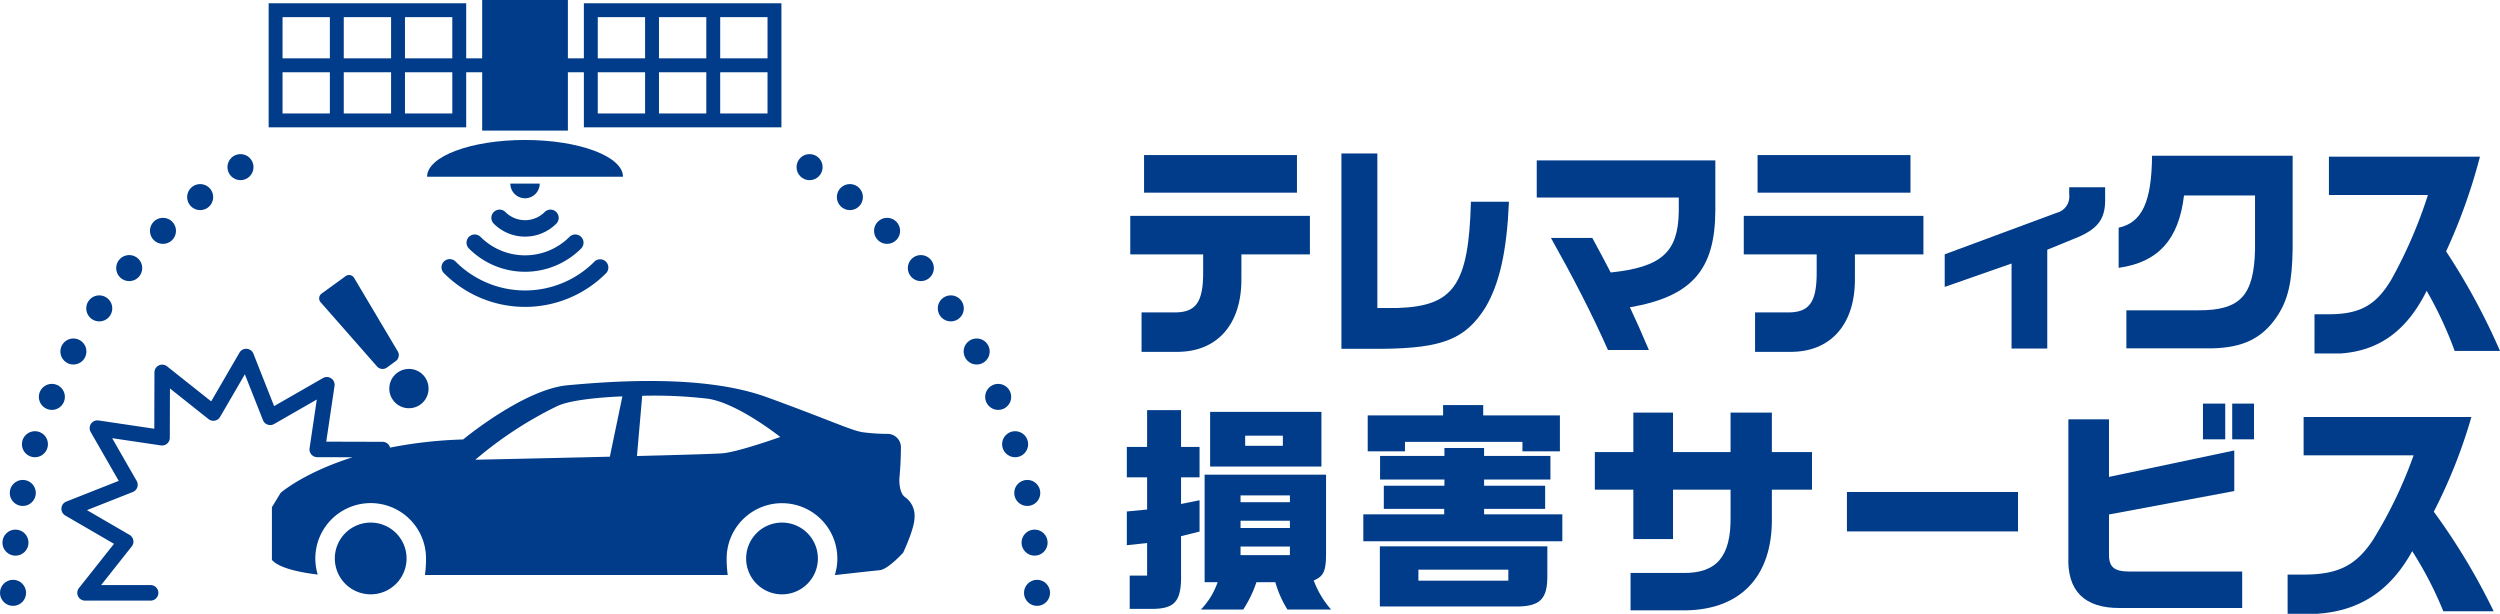
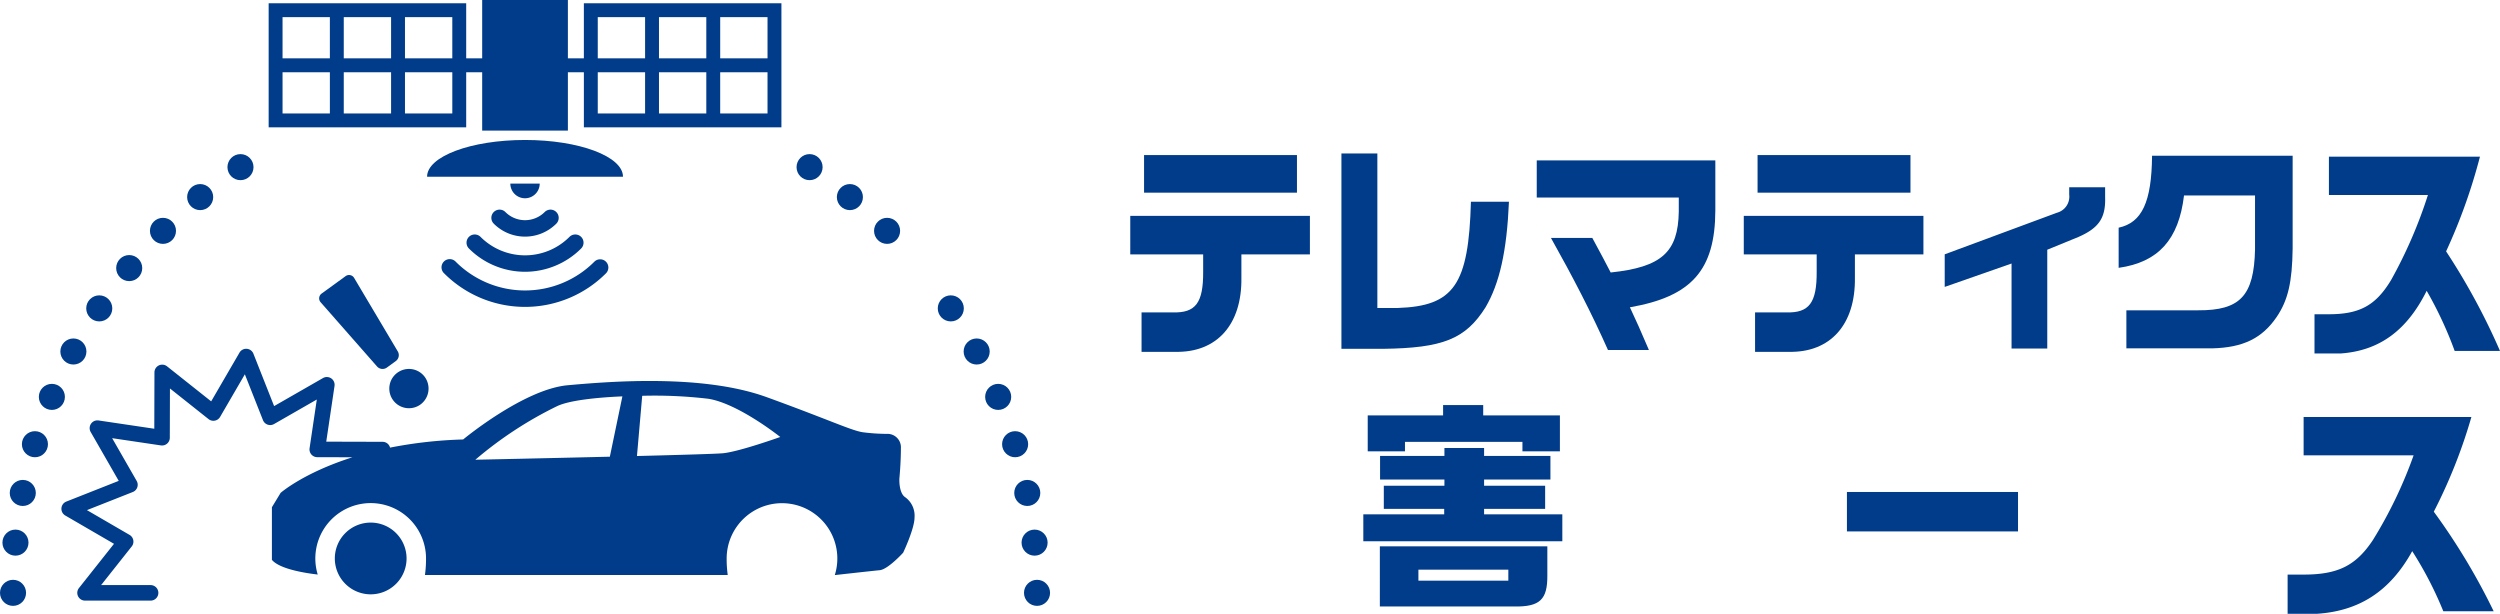
<svg xmlns="http://www.w3.org/2000/svg" viewBox="0 0 369.454 90.709">
  <defs>
    <style>.cls-1{fill:#003c8a;}</style>
  </defs>
  <title>logo_03</title>
  <g id="レイヤー_2" data-name="レイヤー 2">
    <g id="レイヤー_1-2" data-name="レイヤー 1">
      <path class="cls-1" d="M167.033,31.901H193.58v5.692H183.455v3.463c.093,6.927-3.642,11.077-9.785,10.94H168.7V46.167h4.599c3.396.102,4.538-1.406,4.506-6.036V37.593H167.033Zm2.038-8.984h22.596v5.554h-22.596Z" />
      <path class="cls-1" d="M203.548,22.677V45.514h2.995c8.334-.273,10.495-3.429,10.834-15.704h5.618c-.309,7.303-1.389,12.07-3.457,15.601-2.963,4.699-6.297,6.036-15.218,6.139h-6.082V22.677Z" />
      <path class="cls-1" d="M227.102,23.704h26.393v7.409c-.031,8.812-3.519,12.721-12.626,14.298.957,2.024,1.544,3.362,2.809,6.311H237.628c-2.407-5.418-5.155-10.733-8.427-16.562h6.112l1.512,2.811c.278.548.432.823,1.204,2.298,7.501-.79,9.97-2.983,10.063-8.985V29.191H227.102Z" />
      <path class="cls-1" d="M257.699,31.901h26.547v5.692h-10.125v3.463c.092,6.927-3.641,11.077-9.785,10.94h-4.97V46.167h4.599c3.396.102,4.539-1.406,4.507-6.036V37.593H257.699Zm2.038-8.984h22.597v5.554H259.736Z" />
      <path class="cls-1" d="M311.099,27.675v1.482c.093,3.055-.926,4.537-3.951,5.865l-4.599,1.882v14.601H297.27V38.942l-9.878,3.457V37.584l16.578-6.143a2.464,2.464,0,0,0,1.821-2.686V27.675Z" />
      <path class="cls-1" d="M313.096,33.649c3.457-.753,4.876-3.806,4.939-10.63h20.775V36.702c-.061,4.973-.679,7.646-2.345,10.115-2.161,3.189-5.002,4.561-9.57,4.664H314.239V45.857h10.617c6.206.033,8.243-2.16,8.396-8.985V28.883H322.758c-.772,6.516-3.798,9.875-9.662,10.698Z" />
      <path class="cls-1" d="M344.171,28.815V23.157H366.49a82.816,82.816,0,0,1-5.002,13.991,97.646,97.646,0,0,1,7.965,14.711h-6.698a56.767,56.767,0,0,0-4.137-8.882c-2.933,5.898-7.008,8.847-12.687,9.259h-3.89V46.44h1.945c4.691.033,7.099-1.27,9.384-5.076a68.623,68.623,0,0,0,5.433-12.55Z" />
-       <path class="cls-1" d="M166.525,66.046h2.996v-5.439h5.016v5.439h2.735V70.541h-2.735v3.94l2.735-.554v4.625l-2.735.684v5.342c.098,4.267-.815,5.406-4.397,5.406h-3.192V85.066h2.573V80.246l-2.996.325V75.589l2.996-.293V70.541h-2.996ZM178.021,86.043V70.149h17.946V81.744c0,2.67-.359,3.42-1.824,4.038a13.717,13.717,0,0,0,2.573,4.3h-6.449a15.203,15.203,0,0,1-1.791-4.039h-2.801a17.468,17.468,0,0,1-1.954,4.039h-6.253a10.947,10.947,0,0,0,2.475-4.039Zm.814-25.176h16.448v8.078h-16.448Zm11.79,13.353V73.211h-7.296v1.009Zm0,3.812V76.956h-7.296v1.076Zm0,4.006v-1.271h-7.296v1.271Zm-1.042-16.154V64.385h-5.569v1.498Z" />
      <path class="cls-1" d="M201.473,76.012h11.953v-.813h-8.924V71.779h8.957v-.912h-9.51V67.381h9.51v-1.172h5.862v1.172h9.803v3.485H219.321v.912h9.022v3.42H219.321v.813h11.562v3.974H201.473Zm11.79-14.623V59.858H219.191v1.531H230.525v5.309h-5.537V65.296H207.629v1.401h-5.505V61.388Zm-9.348,19.346h24.753v4.3c.032,3.581-1.108,4.657-4.918,4.592H203.916Zm18.988,5.081v-1.628H209.615v1.628Z" />
-       <path class="cls-1" d="M241.378,66.807V60.978h5.863v5.829h8.504V60.978h6.104v5.829h5.932v5.554h-5.932v4.013c.172,8.984-4.835,14.059-13.614,13.819H240.966V84.673h7.75c4.973.068,7.098-2.435,7.03-8.264V72.362H247.241V79.667h-5.863V72.362h-5.692v-5.554Z" />
      <path class="cls-1" d="M298.226,72.705v5.829H272.943V72.705Z" />
-       <path class="cls-1" d="M311.669,61.972v8.505l18.517-3.909v6.001l-18.517,3.463v5.487c-.103,2.263.653,2.948,3.121,2.948h16.562v5.384H313.281c-5.247.035-7.819-2.538-7.612-7.612V61.972Zm17.181-2.331v5.281h-3.293V59.64Zm4.253,0v5.281h-3.223V59.64Z" />
      <path class="cls-1" d="M340.433,67.287v-5.659h24.793a77.426,77.426,0,0,1-5.556,13.991,94.906,94.906,0,0,1,8.847,14.711h-7.441a54.358,54.358,0,0,0-4.594-8.88c-3.259,5.898-7.785,8.847-14.094,9.259h-4.321V84.913h2.161c5.212.035,7.886-1.268,10.424-5.076a65.235,65.235,0,0,0,6.036-12.55Z" />
      <path class="cls-1" d="M77.59,20.686c-7.994,0-14.475,2.43-14.475,5.428H92.065C92.065,23.116,85.584,20.686,77.59,20.686Z" />
      <path class="cls-1" d="M88.692,38.322a1.193,1.193,0,0,0-.859.354,14.472,14.472,0,0,1-20.486 0,1.214,1.214,0,1,0-1.716,1.716,16.899,16.899,0,0,0,23.92.001,1.216,1.216,0,0,0-.001-1.718A1.185,1.185,0,0,0,88.692,38.322Z" />
      <path class="cls-1" d="M69.299,35.006a1.218,1.218,0,0,0,0,1.719A11.718,11.718,0,0,0,85.881,36.725a1.216,1.216,0,0,0,.002-1.717,1.224,1.224,0,0,0-1.723-.004,9.28,9.28,0,0,1-13.146.002A1.212,1.212,0,0,0,69.299,35.006Z" />
      <path class="cls-1" d="M72.968,31.337a1.214,1.214,0,0,0,.001,1.715,6.531,6.531,0,0,0,9.242.002,1.217,1.217,0,0,0-.858-2.076,1.234,1.234,0,0,0-.86.357,4.101,4.101,0,0,1-5.807-.001A1.215,1.215,0,0,0,72.968,31.337Z" />
      <path class="cls-1" d="M79.124,28.664a2.166,2.166,0,0,0,.635-1.533l-4.341-.002a2.17,2.17,0,0,0,3.705,1.535Z" />
      <path class="cls-1" d="M86.284.482V8.624H83.923V0H71.257V8.624h-2.362V.482H39.702V18.819H68.895V10.677h2.362V19.3H83.923V10.677h2.362v8.142h29.194V.482Zm18.094,8.142H97.385V2.535h6.993ZM97.385,10.677h6.993V16.766H97.385Zm16.041-2.053h-6.994V2.535h6.994ZM95.332,2.535v6.089H88.338V2.535Zm-28.49,6.089H59.848V2.535h6.994Zm-9.047,0H50.802V2.535H57.795ZM50.802,10.677H57.795V16.766H50.802ZM48.748,2.535v6.089H41.755V2.535ZM41.755,10.677h6.994V16.766H41.755Zm25.087,6.089H59.848V10.677h6.994ZM88.338,10.677h6.994V16.766H88.338ZM106.431,16.766V10.677h6.994V16.766Z" />
      <path class="cls-1" d="M133.694,73.426c-.894-.706-.783-2.71-.783-2.71s.225-2.238.225-4.477a1.989,1.989,0,0,0-2.128-2.12,28.863,28.863,0,0,1-3.471-.236c-1.677-.236-4.812-1.767-14.214-5.184-9.401-3.416-22.944-2.356-29.435-1.767C77.398,57.52,68.444,64.944,68.444,64.944A65.297,65.297,0,0,0,57.637,66.15a1.125,1.125,0,0,0-.066-.208,1.147,1.147,0,0,0-1.031-.65l-8.326-.023L49.437,57.034a1.148,1.148,0,0,0-1.706-1.164l-7.222,4.144-3.059-7.744a1.148,1.148,0,0,0-2.06-.155l-4.183,7.199-6.521-5.177a1.148,1.148,0,0,0-1.861.896l-.023,8.326-8.236-1.223a1.148,1.148,0,0,0-1.164,1.706L17.546,71.064l-7.744,3.059a1.148,1.148,0,0,0-.155,2.06l7.2,4.183-5.178,6.534a1.147,1.147,0,0,0,.899,1.86h9.653a1.148,1.148,0,1,0,0-2.295h-7.279l4.527-5.713a1.147,1.147,0,0,0-.323-1.705L12.848,75.387l6.776-2.676a1.148,1.148,0,0,0,.574-1.639l-3.625-6.319L23.778,65.824a1.148,1.148,0,0,0,1.316-1.132l.02-7.285,5.705,4.529a1.147,1.147,0,0,0,1.706-.322l3.66-6.299,2.677,6.776A1.148,1.148,0,0,0,40.5,62.665l6.319-3.625-1.07,7.206a1.148,1.148,0,0,0,1.132,1.316l5.211.014c-7.26,2.303-10.622,5.261-10.622,5.261l-1.287,2.121v7.776c1.158,1.406,5.173,1.99,6.771,2.171a8.179,8.179,0,1,1,16.005-2.375,17.31,17.31,0,0,1-.158,2.442h44.744a17.3,17.3,0,0,1-.158-2.442A8.178,8.178,0,1,1,123.373,84.972h.138s5.26-.589,6.491-.707c1.23-.117,3.47-2.591,3.47-2.591s1.678-3.535,1.678-5.185A3.36,3.36,0,0,0,133.694,73.426ZM90.124,67.491c-9.66.234-19.876.449-19.876.449A57.136,57.136,0,0,1,82.341,60.016c1.725-.817,5.551-1.263,9.636-1.44Zm16.743-.512c-.903.091-6.328.25-12.737.412l.776-8.899a67.637,67.637,0,0,1,9.793.442c4.448.721,10.609,5.644,10.609,5.644S109.263,66.74,106.866,66.98Z" />
      <path class="cls-1" d="M60.083,82.53a5.301,5.301,0,1,1-5.302-5.301A5.302,5.302,0,0,1,60.083,82.53Z" />
-       <path class="cls-1" d="M110.265,82.53a5.302,5.302,0,1,0,5.302-5.301A5.301,5.301,0,0,0,110.265,82.53Z" />
      <path class="cls-1" d="M58.794,51.947a1.088,1.088,0,0,1-.289,1.404l-1.347.979a1.088,1.088,0,0,1-1.425-.159l-8.34-9.494a.87.87,0,0,1,.145-1.299l3.523-2.56a.87.87,0,0,1,1.28.264Z" />
      <path class="cls-1" d="M62.142,59.774a2.903,2.903,0,1,1,.642-4.055A2.921,2.921,0,0,1,62.142,59.774Z" />
      <circle class="cls-1" cx="35.539" cy="24.7" r="1.926" />
      <circle class="cls-1" cx="29.581" cy="29.127" r="1.926" />
      <circle class="cls-1" cx="24.084" cy="34.116" r="1.926" />
      <circle class="cls-1" cx="19.095" cy="39.619" r="1.926" />
      <circle class="cls-1" cx="14.669" cy="45.573" r="1.926" />
      <circle class="cls-1" cx="10.846" cy="51.945" r="1.926" />
      <circle class="cls-1" cx="7.666" cy="58.653" r="1.926" />
      <circle class="cls-1" cx="5.162" cy="65.647" r="1.926" />
      <circle class="cls-1" cx="3.367" cy="72.848" r="1.926" />
      <circle class="cls-1" cx="2.286" cy="80.191" r="1.926" />
      <circle class="cls-1" cx="1.926" cy="87.611" r="1.926" />
      <circle class="cls-1" cx="119.641" cy="24.7" r="1.926" />
      <circle class="cls-1" cx="125.598" cy="29.127" r="1.926" />
      <circle class="cls-1" cx="131.095" cy="34.116" r="1.926" />
-       <circle class="cls-1" cx="136.084" cy="39.619" r="1.926" />
      <circle class="cls-1" cx="140.51" cy="45.573" r="1.926" />
      <circle class="cls-1" cx="144.334" cy="51.945" r="1.926" />
      <circle class="cls-1" cx="147.513" cy="58.653" r="1.926" />
      <circle class="cls-1" cx="150.017" cy="65.647" r="1.926" />
      <circle class="cls-1" cx="151.812" cy="72.848" r="1.926" />
      <circle class="cls-1" cx="152.893" cy="80.191" r="1.926" />
      <circle class="cls-1" cx="153.254" cy="87.611" r="1.926" />
    </g>
  </g>
</svg>